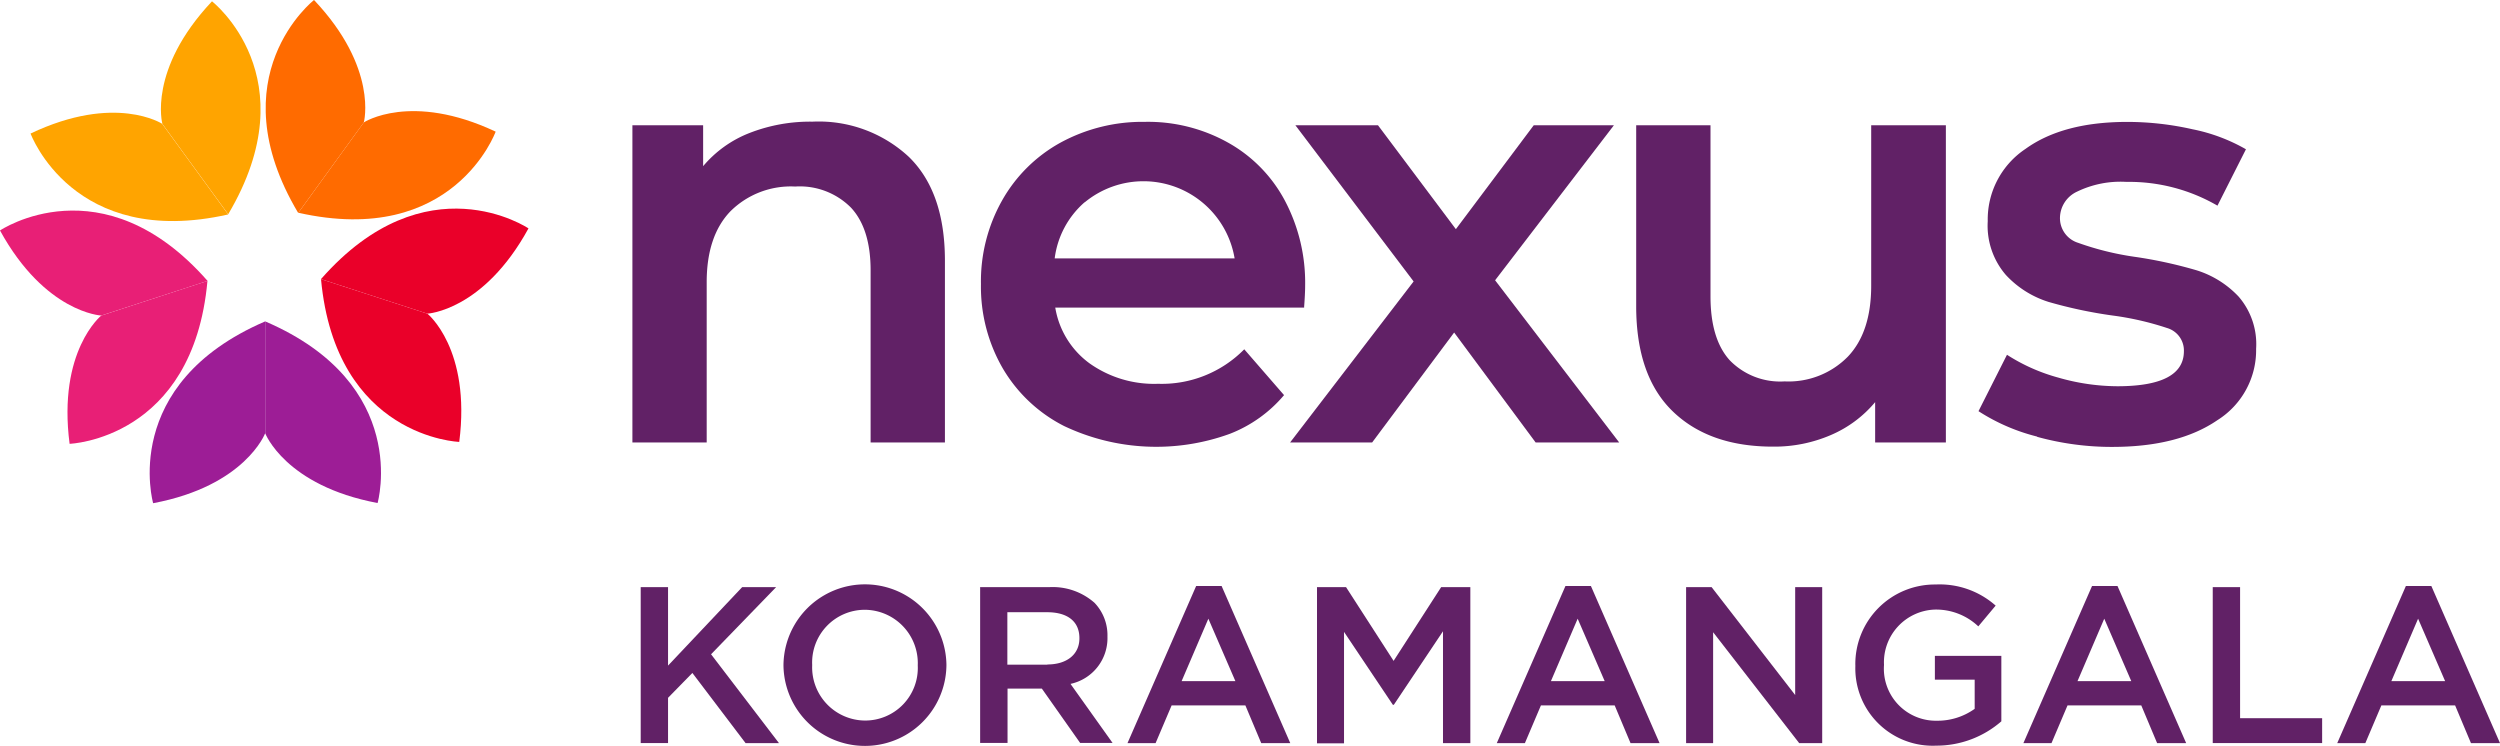
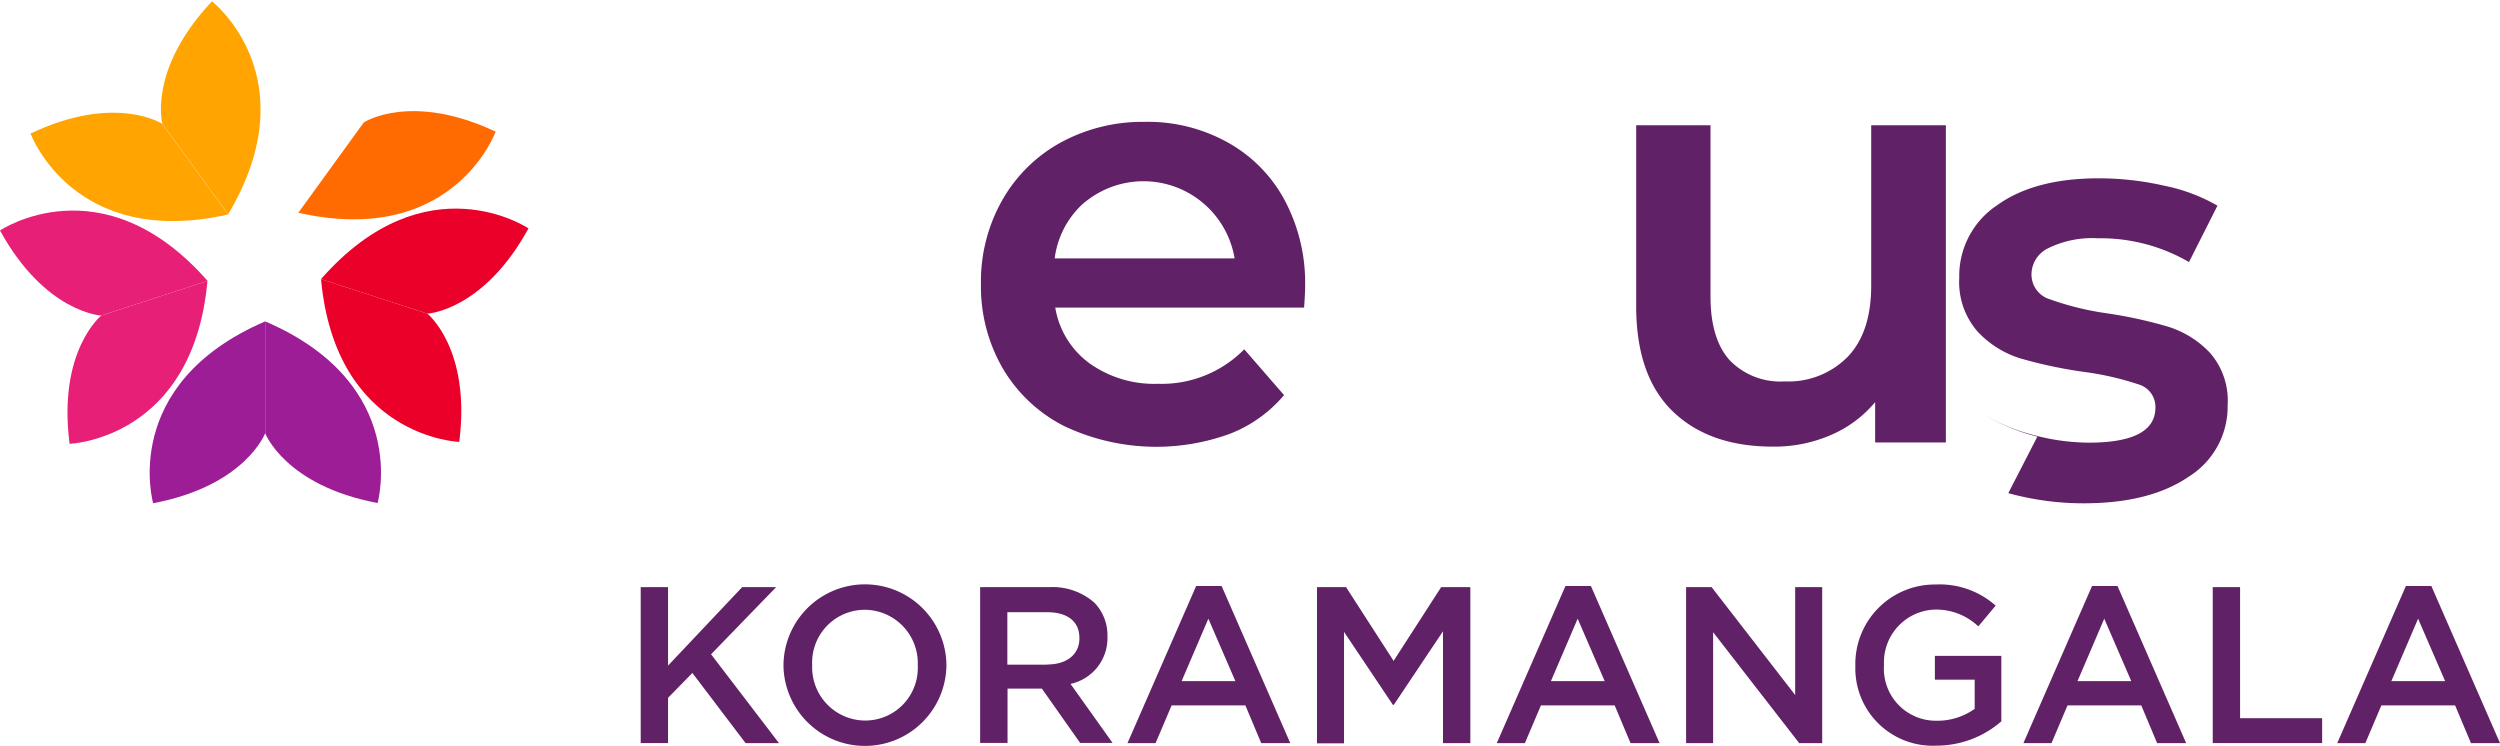
<svg xmlns="http://www.w3.org/2000/svg" width="231.309" height="69" viewBox="0 0 231.309 69">
  <g id="Nexus_Koramangala" transform="translate(-0.22 -0.23)">
    <g id="Group_456" data-name="Group 456" transform="translate(59.5 54.31)">
      <path id="Path_737" data-name="Path 737" d="M34.19,31.36h2.53v7.259l6.858-7.259H46.72L40.7,37.572l6.282,8.219H43.893L38.971,39.3,36.72,41.6v4.188H34.19V31.36Z" transform="translate(-34.19 -31.116)" fill="#612166" />
      <path id="Path_738" data-name="Path 738" d="M41.76,38.724v-.035a7.539,7.539,0,0,1,15.077-.052v.035a7.539,7.539,0,0,1-15.077.052Zm12.425,0v-.035a4.938,4.938,0,0,0-4.9-5.13,4.88,4.88,0,0,0-4.869,5.1v.035a4.924,4.924,0,0,0,4.9,5.113,4.866,4.866,0,0,0,4.869-5.078Z" transform="translate(-28.55 -31.22)" fill="#612166" />
      <path id="Path_739" data-name="Path 739" d="M52.17,31.367h6.439a5.855,5.855,0,0,1,4.171,1.448,4.336,4.336,0,0,1,1.2,3.106v.035a4.33,4.33,0,0,1-3.42,4.363l3.892,5.462h-3l-3.542-5.026H54.735v5.026H52.2V31.35Zm6.247,7.155c1.815,0,2.967-.942,2.967-2.408v-.035c0-1.553-1.117-2.391-2.984-2.391H54.718V38.54h3.717Z" transform="translate(-20.794 -31.123)" fill="#612166" />
      <path id="Path_740" data-name="Path 740" d="M66.352,31.3h2.356L75.06,45.836H72.373l-1.466-3.49H64.083L62.6,45.836H60L66.352,31.3Zm3.63,8.8-2.5-5.776L65.008,40.1Z" transform="translate(-14.96 -31.16)" fill="#612166" />
      <path id="Path_741" data-name="Path 741" d="M70.04,31.36h2.7l4.4,6.823,4.4-6.823h2.7V45.792h-2.53V35.443L77.16,42.249h-.087L72.553,35.5V45.809h-2.5V31.377Z" transform="translate(-7.479 -31.116)" fill="#612166" />
      <path id="Path_742" data-name="Path 742" d="M85.932,31.3h2.356L94.64,45.836H91.953l-1.466-3.49H83.663l-1.483,3.49h-2.6L85.932,31.3Zm3.63,8.8-2.5-5.776L84.588,40.1Z" transform="translate(-0.371 -31.16)" fill="#612166" />
      <path id="Path_743" data-name="Path 743" d="M89.62,31.36h2.356l7.731,9.982V31.36h2.5V45.792h-2.129L92.115,35.531V45.792h-2.5V31.36Z" transform="translate(7.109 -31.116)" fill="#612166" />
      <path id="Path_744" data-name="Path 744" d="M98.59,38.724v-.035a7.359,7.359,0,0,1,7.434-7.469,7.807,7.807,0,0,1,5.549,1.954l-1.605,1.92a5.683,5.683,0,0,0-4.049-1.553,4.879,4.879,0,0,0-4.677,5.1v.035a4.813,4.813,0,0,0,4.9,5.148,5.9,5.9,0,0,0,3.49-1.1v-2.7h-3.682v-2.2H112.1v6.055a9.141,9.141,0,0,1-6.02,2.251,7.156,7.156,0,0,1-7.486-7.417Z" transform="translate(13.792 -31.22)" fill="#612166" />
      <path id="Path_745" data-name="Path 745" d="M113.852,31.3h2.356l6.352,14.536h-2.687l-1.466-3.49h-6.823l-1.483,3.49h-2.6L113.852,31.3Zm3.63,8.8-2.5-5.776L112.508,40.1Z" transform="translate(20.431 -31.16)" fill="#612166" />
      <path id="Path_746" data-name="Path 746" d="M117.54,31.36h2.53V43.488h7.591v2.3H117.54Z" transform="translate(27.911 -31.116)" fill="#612166" />
      <path id="Path_747" data-name="Path 747" d="M130.492,31.3h2.356L139.2,45.836h-2.687l-1.466-3.49h-6.823l-1.483,3.49h-2.6L130.492,31.3Zm3.63,8.8-2.5-5.776L129.148,40.1h4.973Z" transform="translate(32.829 -31.16)" fill="#612166" />
    </g>
    <g id="Group_459" data-name="Group 459" transform="translate(0.22 0.23)">
      <path id="Path_748" data-name="Path 748" d="M17.24,17.816l9.842,3.193s5.183-.262,9.354-7.888c0,0-9.476-6.387-19.2,4.694Z" transform="translate(12.461 8.011)" fill="#ea0029" />
      <path id="Path_749" data-name="Path 749" d="M17.24,15.03l9.842,3.193s4.049,3.246,2.949,11.866C30.031,30.09,18.6,29.706,17.24,15.03Z" transform="translate(12.461 10.797)" fill="#ea0029" />
      <g id="Group_457" data-name="Group 457" transform="translate(2.827 0.122)">
        <path id="Path_750" data-name="Path 750" d="M14.038,7.243S9.693,4.4,1.84,8.133c0,0,3.926,10.732,18.288,7.486L14.038,7.26Z" transform="translate(-1.84 4.1)" fill="#ffa400" />
        <path id="Path_751" data-name="Path 751" d="M8.889,11.643S7.51,6.635,13.478.3c0,0,9.022,7.015,1.5,19.7Z" transform="translate(3.309 -0.3)" fill="#ffa400" />
      </g>
      <g id="Group_458" data-name="Group 458" transform="translate(0 19.481)">
        <path id="Path_752" data-name="Path 752" d="M16.767,15.12,6.925,18.331S2.876,21.594,3.993,30.2c0,0,11.43-.4,12.756-15.077Z" transform="translate(2.446 -8.617)" fill="#e81f76" />
        <path id="Path_753" data-name="Path 753" d="M19.433,17.9,9.591,21.107S4.408,20.863.22,13.237c0,0,9.476-6.4,19.2,4.659Z" transform="translate(-0.22 -11.393)" fill="#e81f76" />
      </g>
      <path id="Path_754" data-name="Path 754" d="M14.28,17.27V27.618s1.85,4.851,10.4,6.457C24.681,34.075,27.822,23.081,14.28,17.27Z" transform="translate(10.256 12.466)" fill="#9d1d96" />
      <path id="Path_755" data-name="Path 755" d="M18.842,17.27V27.618S17.01,32.487,8.477,34.092c0,0-3.159-10.994,10.366-16.822Z" transform="translate(5.693 12.466)" fill="#9d1d96" />
-       <path id="Path_756" data-name="Path 756" d="M17.315,19.932l6.073-8.376S24.749,6.547,18.78.23C18.78.23,9.776,7.28,17.315,19.932Z" transform="translate(10.275 -0.23)" fill="#ff6b00" />
      <path id="Path_757" data-name="Path 757" d="M16.03,15.542,22.1,7.166s4.345-2.844,12.2.855c0,0-3.892,10.75-18.271,7.5Z" transform="translate(11.56 4.16)" fill="#ff6b00" />
    </g>
    <g id="Group_460" data-name="Group 460" transform="translate(58.732 11.486)">
-       <path id="Path_758" data-name="Path 758" d="M59.315,9.926q3.351,3.246,3.351,9.615V36.364H55.79V20.431c0-2.565-.611-4.5-1.815-5.794a6.672,6.672,0,0,0-5.165-1.954,7.928,7.928,0,0,0-5.986,2.286c-1.466,1.518-2.2,3.717-2.2,6.561V36.364H33.75V7.012h6.544V10.8a10.663,10.663,0,0,1,4.293-3.071A15.418,15.418,0,0,1,50.415,6.68,12.248,12.248,0,0,1,59.315,9.926Z" transform="translate(-33.75 -6.68)" fill="#612166" />
      <path id="Path_759" data-name="Path 759" d="M82.14,23.879H59.106a7.987,7.987,0,0,0,3.159,5.148,10.319,10.319,0,0,0,6.352,1.9,10.7,10.7,0,0,0,7.975-3.193l3.682,4.241a12.444,12.444,0,0,1-5.008,3.577,19.887,19.887,0,0,1-15.339-.715,13.827,13.827,0,0,1-5.689-5.357A15.078,15.078,0,0,1,52.23,21.7a15.243,15.243,0,0,1,1.954-7.731,13.882,13.882,0,0,1,5.41-5.357,15.85,15.85,0,0,1,7.8-1.92,15.168,15.168,0,0,1,7.661,1.9,13.269,13.269,0,0,1,5.27,5.34,16.242,16.242,0,0,1,1.9,7.94q0,.707-.1,2.042ZM61.828,14.124a8.257,8.257,0,0,0-2.775,5.2H75.7a8.549,8.549,0,0,0-13.873-5.183Z" transform="translate(-19.981 -6.673)" fill="#612166" />
-       <path id="Path_760" data-name="Path 760" d="M91.341,36.222,83.8,26.048,76.211,36.222H68.62l11.43-14.9L69.109,6.87h7.643l7.207,9.615L91.166,6.87h7.417L87.589,21.214,99.071,36.222H91.323Z" transform="translate(-7.769 -6.538)" fill="#612166" />
      <path id="Path_761" data-name="Path 761" d="M115.624,6.87V36.222H109.08V32.488a10.931,10.931,0,0,1-4.118,3.054,13.205,13.205,0,0,1-5.34,1.064q-5.89,0-9.266-3.263t-3.385-9.7V6.87h6.876V22.7q0,3.953,1.78,5.916a6.5,6.5,0,0,0,5.078,1.954,7.688,7.688,0,0,0,5.846-2.286c1.448-1.518,2.164-3.717,2.164-6.561V6.87h6.876Z" transform="translate(5.903 -6.538)" fill="#612166" />
-       <path id="Path_762" data-name="Path 762" d="M110.565,35.808a18.065,18.065,0,0,1-5.445-2.356l2.635-5.218a16.981,16.981,0,0,0,4.747,2.112,20,20,0,0,0,5.462.8c4.1,0,6.16-1.082,6.16-3.246a2.166,2.166,0,0,0-1.571-2.146,27.342,27.342,0,0,0-5.026-1.152,42.018,42.018,0,0,1-5.916-1.256,9.071,9.071,0,0,1-3.961-2.5,6.972,6.972,0,0,1-1.675-4.973,7.844,7.844,0,0,1,3.49-6.684c2.321-1.675,5.462-2.5,9.423-2.5a27.379,27.379,0,0,1,6.038.681,16.334,16.334,0,0,1,4.939,1.85l-2.635,5.218a16.265,16.265,0,0,0-8.411-2.2,9.235,9.235,0,0,0-4.59.907,2.706,2.706,0,0,0-1.571,2.391,2.387,2.387,0,0,0,1.675,2.338,26.7,26.7,0,0,0,5.2,1.291,41.176,41.176,0,0,1,5.776,1.256,9.027,9.027,0,0,1,3.874,2.426,6.718,6.718,0,0,1,1.623,4.834,7.639,7.639,0,0,1-3.577,6.6c-2.391,1.64-5.619,2.478-9.737,2.478a26,26,0,0,1-6.98-.942Z" transform="translate(19.426 -6.665)" fill="#612166" />
+       <path id="Path_762" data-name="Path 762" d="M110.565,35.808a18.065,18.065,0,0,1-5.445-2.356a16.981,16.981,0,0,0,4.747,2.112,20,20,0,0,0,5.462.8c4.1,0,6.16-1.082,6.16-3.246a2.166,2.166,0,0,0-1.571-2.146,27.342,27.342,0,0,0-5.026-1.152,42.018,42.018,0,0,1-5.916-1.256,9.071,9.071,0,0,1-3.961-2.5,6.972,6.972,0,0,1-1.675-4.973,7.844,7.844,0,0,1,3.49-6.684c2.321-1.675,5.462-2.5,9.423-2.5a27.379,27.379,0,0,1,6.038.681,16.334,16.334,0,0,1,4.939,1.85l-2.635,5.218a16.265,16.265,0,0,0-8.411-2.2,9.235,9.235,0,0,0-4.59.907,2.706,2.706,0,0,0-1.571,2.391,2.387,2.387,0,0,0,1.675,2.338,26.7,26.7,0,0,0,5.2,1.291,41.176,41.176,0,0,1,5.776,1.256,9.027,9.027,0,0,1,3.874,2.426,6.718,6.718,0,0,1,1.623,4.834,7.639,7.639,0,0,1-3.577,6.6c-2.391,1.64-5.619,2.478-9.737,2.478a26,26,0,0,1-6.98-.942Z" transform="translate(19.426 -6.665)" fill="#612166" />
    </g>
  </g>
</svg>